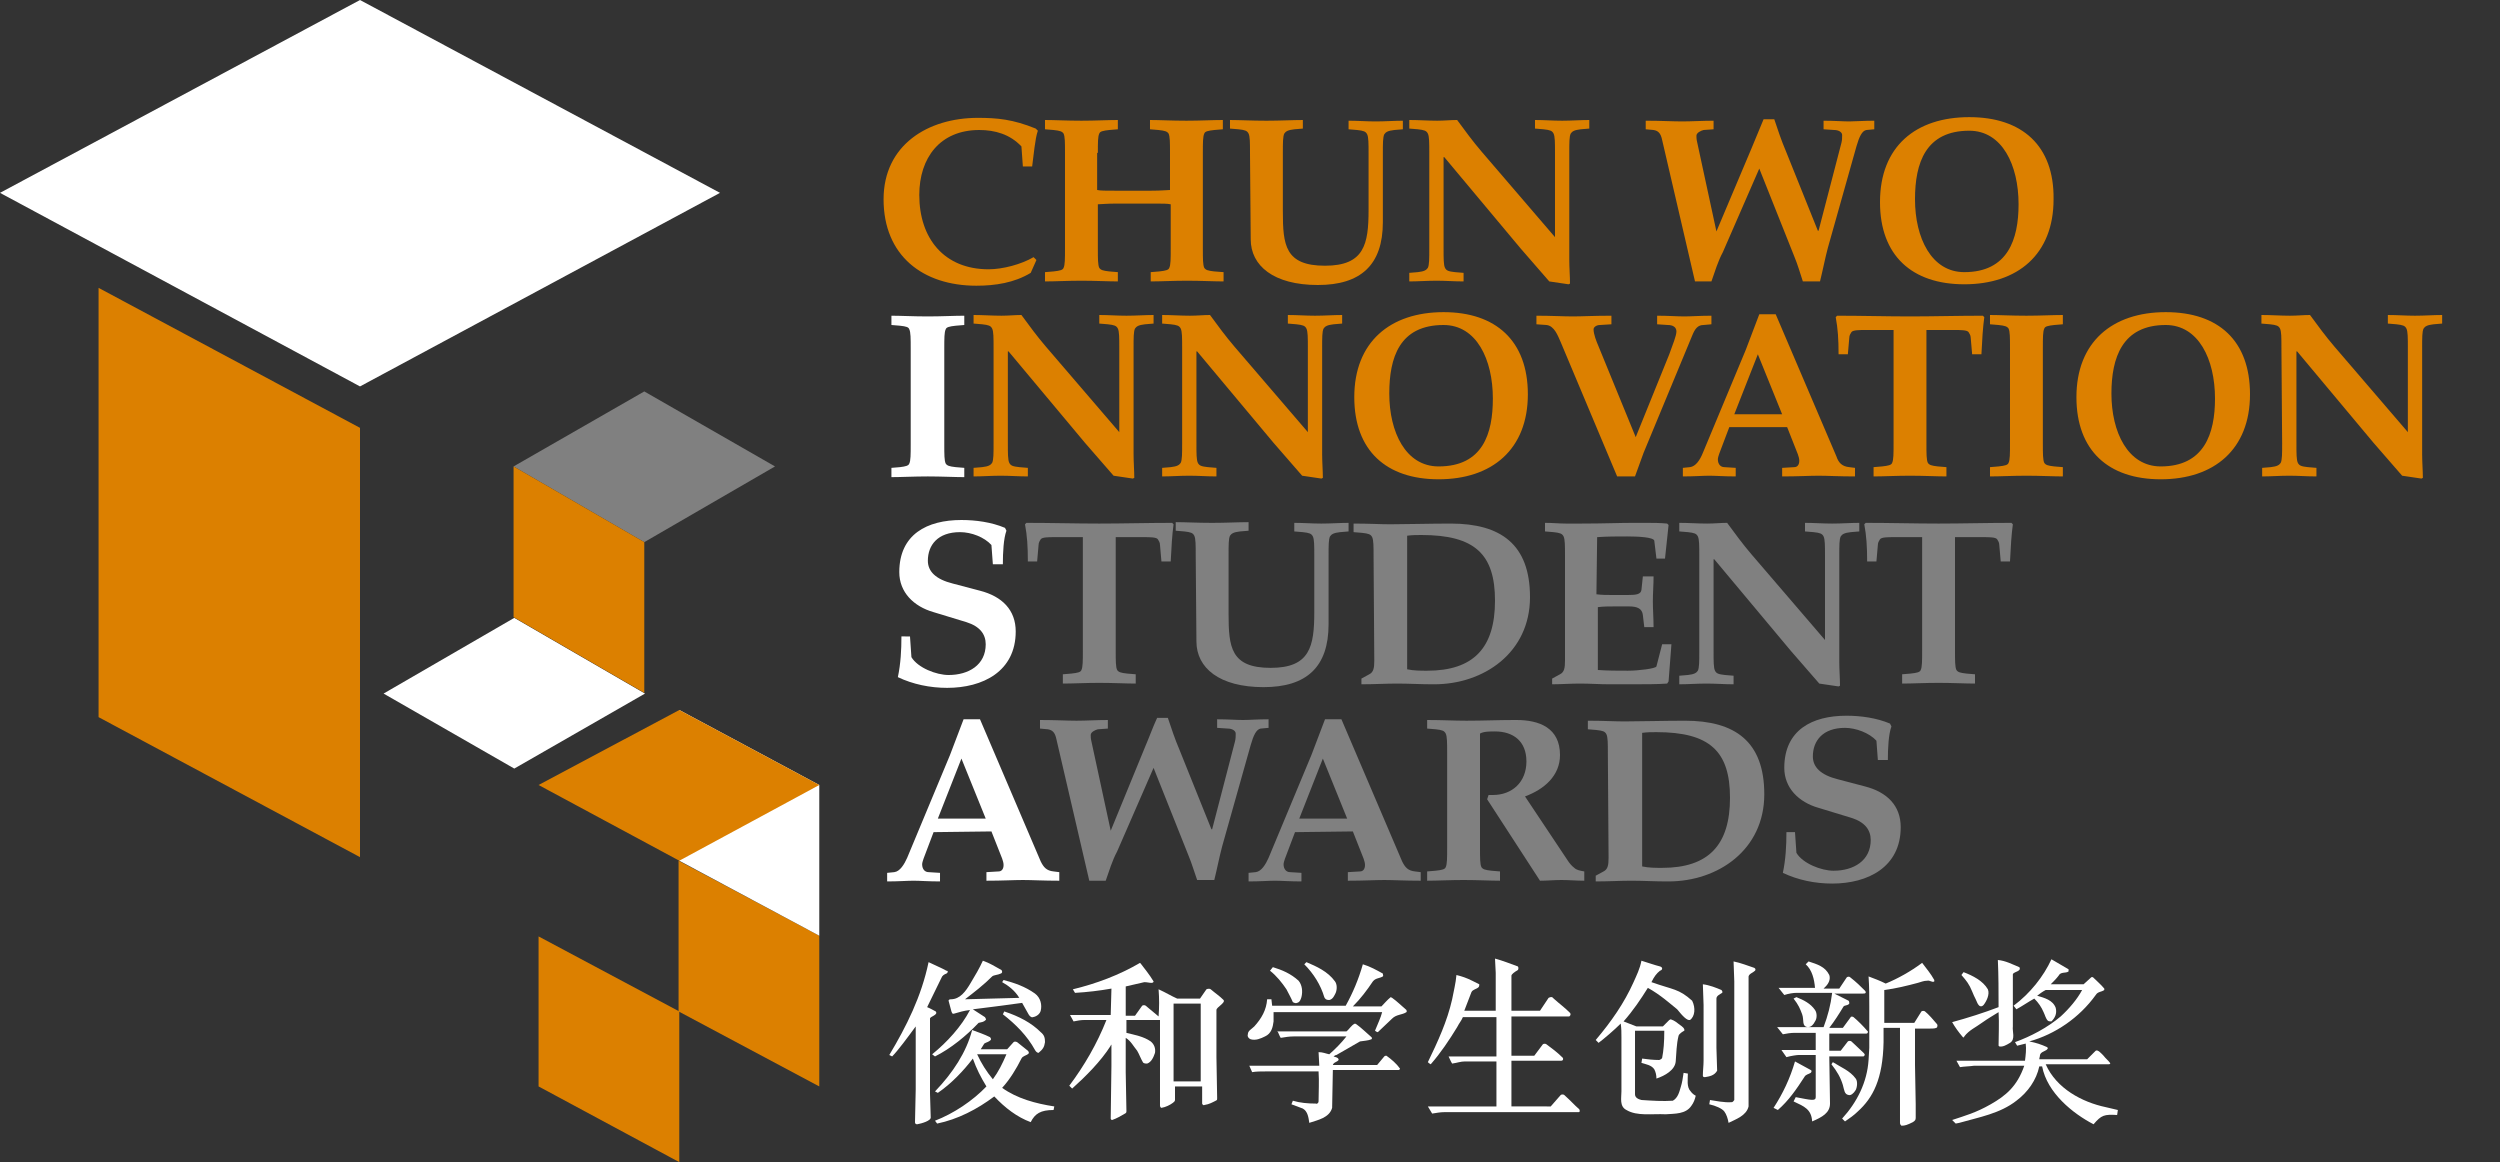
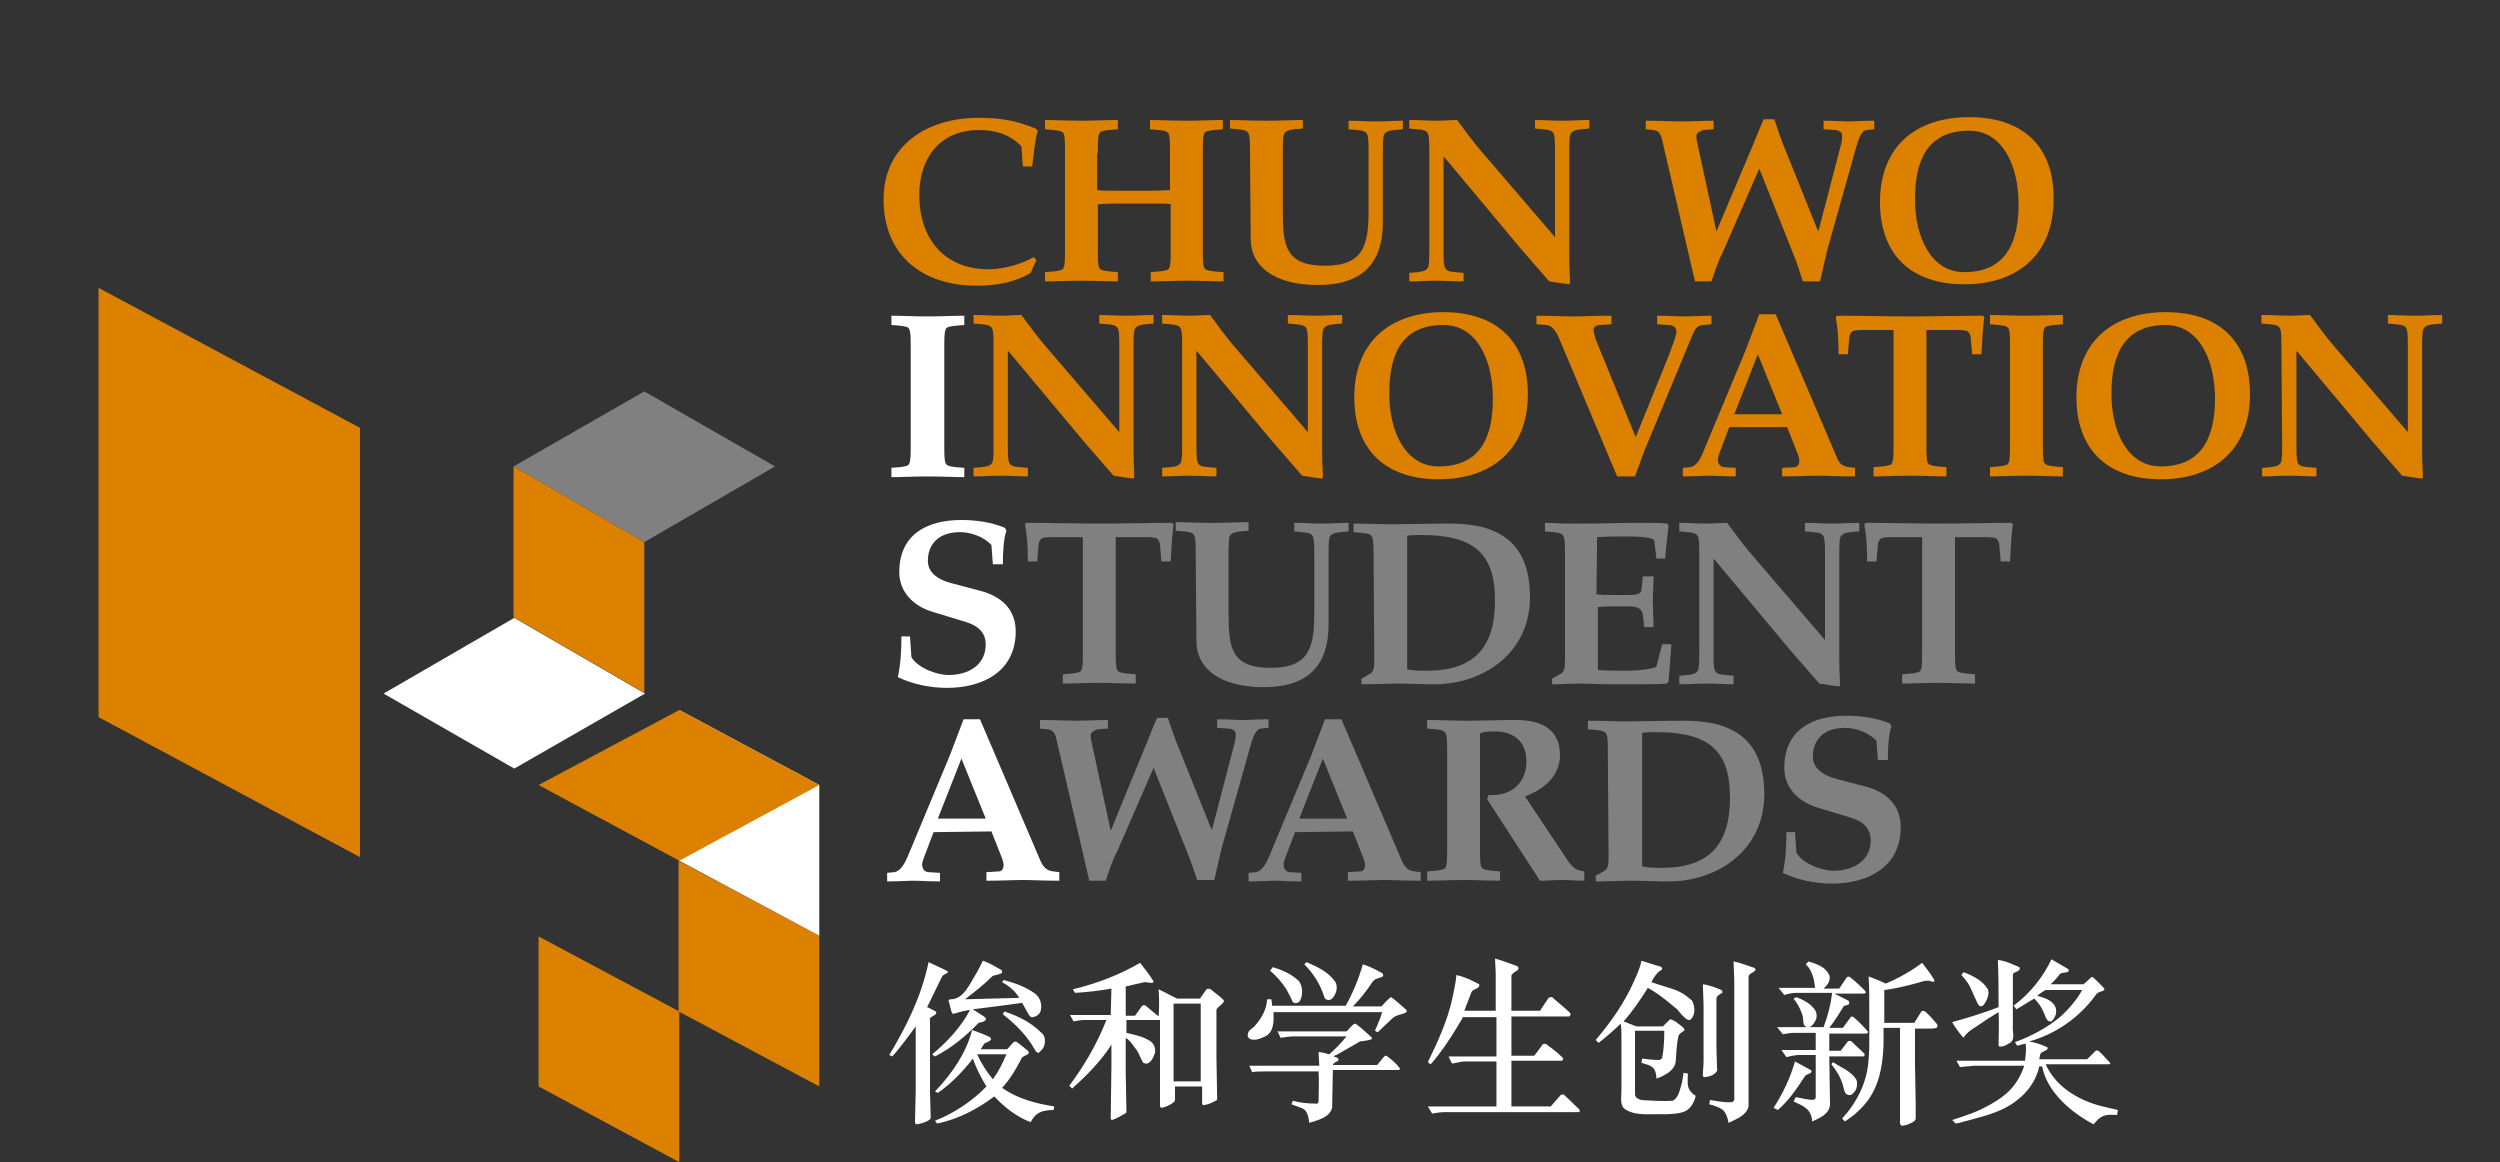
<svg xmlns="http://www.w3.org/2000/svg" version="1.1" id="Layer_1" x="0px" y="0px" viewBox="0 0 350 162.7" style="enable-background:new 0 0 350 162.7;" xml:space="preserve">
  <rect x="0" y="0" width="350" height="162.7" fill="#333333" stroke="none" />
  <style type="text/css">
	.st0{fill-rule:evenodd;clip-rule:evenodd;fill:#DC8000;}
	.st1{fill-rule:evenodd;clip-rule:evenodd;fill:#FFFFFF;}
	.st2{fill-rule:evenodd;clip-rule:evenodd;fill:#808080;}
	.st3{fill:#FFFFFF;}
	.st4{fill:#808080;}
	.st5{fill:#DC8000;}
</style>
  <g>
    <path class="st0" d="M145.1,36.4l-0.4-0.4c-1.7,1-4.3,1.7-6.3,1.7c-6.2,0-9.7-4.3-9.7-10.4c0-5.2,2.9-9.1,8.4-9.1   c2.2,0,4.3,0.6,5.9,2.3l0.2,2.8h1.3c0.2-1.4,0.4-3.9,0.8-5L145,18c-3.2-1.3-5.4-1.5-8.1-1.5c-7,0-13.2,3.8-13.2,11.4   c0,7.9,5.5,12.1,13,12.1c2.6,0,5.3-0.4,7.6-1.8L145.1,36.4z" />
    <path class="st0" d="M153.7,21.4c0-1.4,0-2.3,0.2-2.7c0.1-0.3,0.5-0.4,1.4-0.5l1.2-0.1v-1.3c-1.4,0-3.2,0.1-5.1,0.1   c-2,0-3.8-0.1-5.1-0.1v1.3l1.2,0.1c0.9,0.1,1.2,0.2,1.4,0.5c0.2,0.4,0.2,1.3,0.2,2.7v13.4c0,1.4,0,2.3-0.2,2.7   c-0.1,0.3-0.5,0.4-1.4,0.5l-1.2,0.1v1.3c1.4,0,3.2-0.1,5.1-0.1c1.9,0,3.8,0.1,5.1,0.1v-1.3l-1.2-0.1c-0.9-0.1-1.2-0.2-1.4-0.5   c-0.2-0.4-0.2-1.3-0.2-2.7v-6.2c0.5,0,1.1-0.1,2.7-0.1h4.8c1.6,0,2.2,0,2.7,0.1v6.2c0,1.4,0,2.3-0.2,2.7c-0.1,0.3-0.5,0.4-1.4,0.5   l-1.2,0.1v1.3c1.4,0,3.2-0.1,5.1-0.1c1.9,0,3.8,0.1,5.1,0.1v-1.3L170,38c-0.9-0.1-1.2-0.2-1.4-0.5c-0.2-0.4-0.2-1.3-0.2-2.7V21.4   c0-1.4,0-2.3,0.2-2.7c0.1-0.3,0.5-0.4,1.4-0.5l1.2-0.1v-1.3c-1.4,0-3.2,0.1-5.1,0.1c-2,0-3.8-0.1-5.1-0.1v1.3l1.2,0.1   c0.9,0.1,1.2,0.2,1.4,0.5c0.2,0.4,0.2,1.3,0.2,2.7v5.2c-0.5,0-1.1,0.1-2.7,0.1h-4.8c-1.6,0-2.2,0-2.7-0.1V21.4z" />
    <path class="st0" d="M175.1,33.5c0,3.7,3.2,6.4,9.4,6.4c6,0,9.1-2.8,9.1-8.8v-9.6c0-1.4,0-2.3,0.2-2.7c0.2-0.3,0.5-0.5,1.4-0.6   l1.2-0.1v-1.2c-1.2,0-2.5,0.1-3.8,0.1s-2.5-0.1-3.8-0.1v1.2l1.2,0.1c0.9,0.1,1.2,0.2,1.4,0.6c0.2,0.4,0.2,1.3,0.2,2.7v7.9   c0,4.8-0.6,7.8-6.1,7.8c-5.6,0-5.9-2.9-5.9-7.6v-8.2c0-1.4,0-2.3,0.2-2.7c0.2-0.3,0.5-0.5,1.4-0.6l1.2-0.1v-1.2   c-1.4,0-3.2,0.1-5.1,0.1c-2,0-3.8-0.1-5.1-0.1v1.2l1.2,0.1c0.9,0.1,1.2,0.2,1.4,0.6c0.2,0.4,0.2,1.3,0.2,2.7L175.1,33.5L175.1,33.5   z" />
    <path class="st0" d="M200.1,34.8c0,1.4,0,2.3-0.2,2.7c-0.2,0.3-0.5,0.5-1.4,0.6l-1.2,0.1v1.2c1.2,0,2.5-0.1,3.8-0.1   s2.5,0.1,3.8,0.1v-1.2l-1.2-0.1c-0.9-0.1-1.2-0.2-1.4-0.6c-0.2-0.4-0.2-1.3-0.2-2.7V22h0.1l10.7,12.8c1.3,1.5,2.7,3.1,4,4.6   l2.7,0.4l0.2-0.1c0-1-0.1-2.2-0.1-3.3V21.4c0-1.4,0-2.3,0.2-2.7c0.2-0.3,0.5-0.5,1.4-0.6l1.2-0.1v-1.2c-1.2,0-2.5,0.1-3.8,0.1   s-2.5-0.1-3.8-0.1v1.2l1.2,0.1c0.9,0.1,1.2,0.2,1.4,0.6c0.2,0.4,0.2,1.3,0.2,2.7v11.8l-10.3-12c-1.2-1.4-2.3-2.9-3.4-4.4   c-0.9,0-1.8,0.1-2.8,0.1c-1.3,0-2.6-0.1-3.9-0.1v1.2l1.2,0.1c0.9,0.1,1.2,0.2,1.4,0.6c0.2,0.4,0.2,1.3,0.2,2.7V34.8z" />
    <path class="st0" d="M240.3,32.4L240.3,32.4l-2.7-12.5c-0.1-0.4-0.1-0.7-0.1-0.9c0-0.4,0.6-0.7,1-0.8l1.4-0.1v-1.2   c-1.5,0-3.1,0.1-4.4,0.1s-3-0.1-5.1-0.1v1.2l1.1,0.1c0.6,0.1,1,0.4,1.2,1.4l4.6,19.8h2.3c0.5-1.4,0.9-2.8,1.6-4.1l5.1-11.7   l4.9,12.3c0.5,1.2,0.8,2.3,1.2,3.5h2.4c0.4-1.6,0.7-3.2,1.1-4.7l4-14.2c0.4-1.4,0.8-2.2,1.4-2.3l1.1-0.1v-1.2   c-1.5,0-2.7,0.1-3.5,0.1c-0.9,0-2.1-0.1-3.6-0.1v1.2l1.5,0.1c0.6,0,1.1,0.3,1.1,0.7c0,0.4,0,0.7-0.1,1.1l-3.2,12.3h-0.1L250,21.1   c-0.6-1.4-1.1-2.9-1.6-4.4h-1.5c-0.6,1.4-1.1,2.7-1.7,4.1L240.3,32.4z" />
    <path class="st0" d="M275.7,18.3c4.6,0,6.9,4.8,6.9,10.3c0,4.9-1.5,9.5-7.6,9.5c-4.6,0-6.9-4.8-6.9-10.2   C268.1,22.8,269.6,18.3,275.7,18.3z M275.7,16.4c-7.5,0-12.5,4.1-12.5,11.9c0,7.5,4.5,11.5,11.8,11.5c7.5,0,12.5-4.2,12.5-11.9   C287.6,20.4,283.1,16.4,275.7,16.4z" />
    <path class="st1" d="M132.2,48.8c0-1.4,0-2.3,0.2-2.7c0.1-0.3,0.5-0.4,1.4-0.5l1.2-0.1v-1.3c-1.4,0-3.2,0.1-5.1,0.1   c-2,0-3.8-0.1-5.1-0.1v1.3l1.2,0.1c0.9,0.1,1.2,0.2,1.3,0.5c0.2,0.4,0.2,1.3,0.2,2.7v13.4c0,1.4,0,2.3-0.2,2.7   c-0.1,0.3-0.5,0.4-1.3,0.5l-1.2,0.1v1.3c1.3,0,3.2-0.1,5.1-0.1c1.9,0,3.8,0.1,5.1,0.1v-1.3l-1.2-0.1c-0.9-0.1-1.2-0.2-1.4-0.5   c-0.2-0.4-0.2-1.3-0.2-2.7V48.8z" />
    <path class="st0" d="M139.1,62.1c0,1.4,0,2.3-0.2,2.7c-0.2,0.3-0.5,0.5-1.4,0.6l-1.2,0.1v1.2c1.2,0,2.5-0.1,3.8-0.1   s2.5,0.1,3.8,0.1v-1.2l-1.2-0.1c-0.9-0.1-1.2-0.2-1.4-0.6c-0.2-0.4-0.2-1.3-0.2-2.7V49.2h0.1l10.7,12.8c1.3,1.5,2.7,3.1,4,4.6   l2.7,0.4l0.2-0.1c0-1-0.1-2.2-0.1-3.3V48.7c0-1.4,0-2.3,0.2-2.7c0.2-0.3,0.5-0.5,1.4-0.6l1.2-0.1v-1.2c-1.2,0-2.5,0.1-3.8,0.1   s-2.5-0.1-3.8-0.1v1.2l1.2,0.1c0.9,0.1,1.2,0.2,1.4,0.6c0.2,0.4,0.2,1.3,0.2,2.7v11.8l-10.3-12c-1.2-1.4-2.3-2.9-3.4-4.4   c-0.9,0-1.8,0.1-2.8,0.1c-1.3,0-2.6-0.1-3.9-0.1v1.2l1.2,0.1c0.9,0.1,1.2,0.2,1.4,0.6c0.2,0.4,0.2,1.3,0.2,2.7V62.1z" />
    <path class="st0" d="M165.5,62.1c0,1.4,0,2.3-0.2,2.7c-0.2,0.3-0.5,0.5-1.4,0.6l-1.2,0.1v1.2c1.2,0,2.5-0.1,3.8-0.1   s2.5,0.1,3.8,0.1v-1.2l-1.2-0.1c-0.9-0.1-1.2-0.2-1.4-0.6c-0.2-0.4-0.2-1.3-0.2-2.7V49.2h0.1l10.7,12.8c1.3,1.5,2.7,3.1,4,4.6   l2.7,0.4l0.2-0.1c0-1-0.1-2.2-0.1-3.3V48.7c0-1.4,0-2.3,0.2-2.7c0.2-0.3,0.5-0.5,1.4-0.6l1.2-0.1v-1.2c-1.2,0-2.5,0.1-3.8,0.1   s-2.5-0.1-3.8-0.1v1.2l1.2,0.1c0.9,0.1,1.2,0.2,1.4,0.6c0.2,0.4,0.2,1.3,0.2,2.7v11.8l-10.3-12c-1.2-1.4-2.3-2.9-3.4-4.4   c-0.9,0-1.8,0.1-2.8,0.1c-1.3,0-2.6-0.1-3.9-0.1v1.2l1.2,0.1c0.9,0.1,1.2,0.2,1.4,0.6c0.2,0.4,0.2,1.3,0.2,2.7V62.1z" />
    <path class="st0" d="M202.1,45.5c4.6,0,6.9,4.8,6.9,10.3c0,4.9-1.4,9.5-7.6,9.5c-4.6,0-6.9-4.8-6.9-10.2   C194.5,50.1,195.9,45.5,202.1,45.5z M202.1,43.7c-7.5,0-12.5,4.2-12.5,11.9c0,7.5,4.5,11.5,11.8,11.5c7.5,0,12.5-4.2,12.5-11.9   C213.9,47.7,209.4,43.7,202.1,43.7z" />
    <path class="st0" d="M223.8,48.5c-0.3-0.7-0.7-1.7-0.7-2.4c0-0.3,0.4-0.6,0.9-0.6l1.6-0.1v-1.2c-2.5,0-4.1,0.1-5.4,0.1   c-1.3,0-3-0.1-5.1-0.1v1.2l1.4,0.1c1.1,0.1,1.6,1.5,2,2.4l7.9,18.8h2.5c0.4-1.1,0.8-2.2,1.2-3.3l6.8-16.4c0.4-1,0.8-1.5,1.6-1.5   l1.1-0.1v-1.2c-1.6,0-2.8,0.1-3.8,0.1s-2.2-0.1-3.8-0.1v1.2l1.5,0.1c0.7,0,1.2,0.3,1.2,0.9s-0.5,1.8-1,3.2L229,61.2L223.8,48.5z" />
    <path class="st0" d="M246.1,49.6l3.4,8.4h-6.7L246.1,49.6z M250.2,59.8l1.5,3.8c0.1,0.3,0.2,0.6,0.2,0.9c0,0.6-0.3,0.9-0.7,0.9   l-1.7,0.1v1.2c2.2,0,3.8-0.1,5.1-0.1s2.9,0.1,5.1,0.1v-1.2l-0.8-0.1c-1-0.1-1.5-0.6-1.8-1.5L248.6,44h-2.3l-1.9,5l-6,14.4   c-0.4,1-1,1.9-1.8,2l-1,0.1v1.2c1.6,0,2.8-0.1,3.7-0.1c0.9,0,2.1,0.1,3.7,0.1v-1.2l-1.6-0.1c-0.5,0-0.9-0.4-0.9-1.1   c0-0.2,0.1-0.5,0.2-0.8l1.4-3.7L250.2,59.8L250.2,59.8z" />
    <path class="st0" d="M269.7,46.2h3.9c0.9,0,1.8,0,2,0.3c0.1,0.2,0.3,0.4,0.3,0.8l0.2,2.3h1.3c0.1-2.1,0.2-3.7,0.4-5.2l-0.2-0.2   c-3.5,0-6.9,0.1-10.2,0.1c-3.3,0-6.7-0.1-10.2-0.1l-0.2,0.2c0.3,1.6,0.4,3.1,0.4,5.2h1.3l0.2-2.3c0-0.4,0.2-0.6,0.3-0.8   c0.2-0.3,1.1-0.3,2-0.3h3.9v15.9c0,1.4,0,2.3-0.2,2.7c-0.1,0.3-0.5,0.4-1.4,0.5l-1.2,0.1v1.3c1.4,0,3.2-0.1,5.1-0.1   c1.9,0,3.8,0.1,5.1,0.1v-1.3l-1.2-0.1c-0.9-0.1-1.2-0.2-1.4-0.5c-0.2-0.4-0.2-1.3-0.2-2.7L269.7,46.2L269.7,46.2z" />
    <path class="st0" d="M286,48.7c0-1.4,0-2.3,0.2-2.7c0.1-0.3,0.5-0.4,1.4-0.5l1.2-0.1v-1.3c-1.4,0-3.2,0.1-5.1,0.1   c-2,0-3.8-0.1-5.1-0.1v1.3l1.2,0.1c0.9,0.1,1.2,0.2,1.4,0.5c0.2,0.4,0.2,1.3,0.2,2.7v13.4c0,1.4,0,2.3-0.2,2.7   c-0.1,0.3-0.5,0.4-1.4,0.5l-1.2,0.1v1.3c1.4,0,3.2-0.1,5.1-0.1c1.9,0,3.8,0.1,5.1,0.1v-1.3l-1.2-0.1c-0.9-0.1-1.2-0.2-1.4-0.5   c-0.2-0.4-0.2-1.3-0.2-2.7V48.7z" />
    <path class="st0" d="M303.2,45.5c4.6,0,6.9,4.8,6.9,10.3c0,4.9-1.5,9.5-7.6,9.5c-4.6,0-6.9-4.8-6.9-10.2   C295.6,50.1,297.1,45.5,303.2,45.5z M303.2,43.7c-7.5,0-12.5,4.2-12.5,11.9c0,7.5,4.5,11.5,11.8,11.5c7.5,0,12.5-4.2,12.5-11.9   C315,47.7,310.6,43.7,303.2,43.7z" />
    <path class="st0" d="M319.5,62.1c0,1.4,0,2.3-0.2,2.7c-0.2,0.3-0.5,0.5-1.4,0.6l-1.2,0.1v1.2c1.2,0,2.5-0.1,3.8-0.1   s2.5,0.1,3.8,0.1v-1.2l-1.2-0.1c-0.9-0.1-1.2-0.2-1.4-0.6c-0.2-0.4-0.2-1.3-0.2-2.7V49.2h0.1l10.7,12.8c1.3,1.5,2.7,3.1,4,4.6   l2.7,0.4l0.2-0.1c0-1-0.1-2.2-0.1-3.3V48.7c0-1.4,0-2.3,0.2-2.7c0.2-0.3,0.5-0.5,1.4-0.6l1.2-0.1v-1.2c-1.2,0-2.5,0.1-3.8,0.1   s-2.5-0.1-3.8-0.1v1.2l1.2,0.1c0.9,0.1,1.2,0.2,1.4,0.6c0.2,0.4,0.2,1.3,0.2,2.7v11.8l-10.3-12c-1.2-1.4-2.3-2.9-3.4-4.4   c-0.9,0-1.8,0.1-2.8,0.1c-1.3,0-2.6-0.1-4-0.1v1.2l1.2,0.1c0.9,0.1,1.2,0.2,1.4,0.6c0.2,0.4,0.2,1.3,0.2,2.7L319.5,62.1L319.5,62.1   z" />
    <path class="st1" d="M126.2,89.1c0,1.9-0.1,3.8-0.5,5.7c2.1,1,4.5,1.5,6.9,1.5c5,0,9.6-2.3,9.6-7.9c0-3-1.9-4.9-5-5.7l-3.8-1   c-2.4-0.6-3.5-1.7-3.5-3.2c0-2.2,1.4-4,4.5-4c1.6,0,3.4,0.7,4.4,1.8l0.2,2.7h1.4c0-1.7,0.1-3.6,0.5-4.7l-0.2-0.4   c-1.9-0.8-4.1-1.1-6.1-1.1c-4.8,0-8.7,2-8.7,7.3c0,2.8,2,4.8,4.8,5.6l4.6,1.4c1.9,0.6,2.7,1.7,2.7,3.1c0,2.9-2.4,4.3-5.2,4.3   c-1.7,0-4.3-1-5.2-2.5l-0.2-2.9L126.2,89.1L126.2,89.1z" />
    <path class="st2" d="M156.2,75.2h3.9c0.9,0,1.8,0,2,0.3c0.1,0.2,0.3,0.4,0.3,0.8l0.2,2.3h1.3c0.1-2.1,0.2-3.7,0.4-5.2l-0.2-0.2   c-3.4,0-6.9,0.1-10.2,0.1c-3.3,0-6.7-0.1-10.2-0.1l-0.2,0.2c0.3,1.6,0.4,3.1,0.4,5.2h1.3l0.2-2.3c0-0.4,0.2-0.6,0.3-0.8   c0.2-0.3,1.1-0.3,2-0.3h3.9v15.9c0,1.4,0,2.3-0.2,2.7c-0.1,0.3-0.5,0.4-1.4,0.5l-1.2,0.1v1.3c1.4,0,3.2-0.1,5.1-0.1   c1.9,0,3.8,0.1,5.1,0.1v-1.3l-1.2-0.1c-0.9-0.1-1.2-0.2-1.4-0.5c-0.2-0.4-0.2-1.3-0.2-2.7L156.2,75.2L156.2,75.2z" />
    <path class="st2" d="M167.5,89.8c0,3.7,3.2,6.4,9.4,6.4c6,0,9.1-2.8,9.1-8.8v-9.6c0-1.4,0-2.3,0.2-2.7c0.2-0.3,0.5-0.5,1.4-0.6   l1.2-0.1v-1.2c-1.2,0-2.5,0.1-3.8,0.1s-2.5-0.1-3.8-0.1v1.2l1.2,0.1c0.9,0.1,1.2,0.2,1.4,0.6c0.2,0.4,0.2,1.3,0.2,2.7v7.9   c0,4.8-0.6,7.8-6.1,7.8c-5.6,0-5.9-2.9-5.9-7.6v-8.2c0-1.4,0-2.3,0.2-2.7c0.2-0.3,0.5-0.5,1.4-0.6l1.2-0.1v-1.2   c-1.4,0-3.2,0.1-5.1,0.1c-2,0-3.8-0.1-5.1-0.1v1.2l1.2,0.1c0.9,0.1,1.2,0.2,1.4,0.6c0.2,0.4,0.2,1.3,0.2,2.7L167.5,89.8L167.5,89.8   z" />
    <path class="st2" d="M197,75c0.7-0.1,1.4-0.1,2-0.1c7.5,0,10.3,2.7,10.3,9.2c0,6.6-3,9.8-9.5,9.8c-0.9,0-1.9,0-2.8-0.2V75z    M192.4,92.5c0,1-0.1,1.6-0.7,1.9l-1.1,0.6v0.8c1.8,0,3.4-0.1,5-0.1s3.3,0.1,4.9,0.1h0.3c6.9,0,13.4-4.4,13.4-12.2   c0-7.4-4.1-10.3-11.1-10.3c-2.9,0-6.3,0.1-8.5,0.1c-1.3,0-3-0.1-5.1-0.1v1.2l1.2,0.1c0.9,0.1,1.2,0.2,1.4,0.6   c0.2,0.4,0.2,1.3,0.2,2.7L192.4,92.5L192.4,92.5z" />
    <path class="st2" d="M223.6,75.2c1.4-0.1,2.8-0.1,4.2-0.1c1.5,0,3.7,0.1,3.8,0.6l0.3,2.5h1.2l0.5-4.7l-0.2-0.2   c-1-0.1-2-0.1-3.1-0.1c-0.6,0-1.1,0-1.7,0c-1.9,0-4.1,0.1-7.2,0.1c-0.6,0-1.4,0-2.2,0c-0.9,0-1.8-0.1-2.9-0.1v1.2l1.2,0.1   c0.9,0.1,1.2,0.2,1.4,0.6c0.2,0.4,0.2,1.3,0.2,2.7v14.7c0,1-0.1,1.6-0.7,1.9l-1.1,0.6v0.8c1.2,0,2.6-0.1,3.9-0.1   c1.4,0,2.7,0.1,4.1,0.1c0.8,0,1.9,0,3.1,0c1.8,0,3.7,0,5-0.1l0.2-0.3l0.4-5.2h-1.3l-0.8,3.1c-0.1,0.3-2.5,0.6-4,0.6   c-1.4,0-2.8,0-4.2-0.1v-8.8c0.8-0.1,1.5-0.1,2.2-0.1h2.2c1.1,0,1.8,0.3,1.9,1.2l0.2,1.7h1.3c0-1.2-0.1-2.4-0.1-3.6s0.1-2.3,0.1-3.5   H230l-0.2,1.9c-0.1,0.6-0.7,0.7-1.9,0.7h-2.2c-0.7,0-1.4,0-2.2-0.1L223.6,75.2L223.6,75.2z" />
    <path class="st2" d="M237.9,91.2c0,1.4,0,2.3-0.2,2.7c-0.2,0.3-0.5,0.5-1.4,0.6l-1.2,0.1v1.2c1.2,0,2.5-0.1,3.8-0.1   s2.5,0.1,3.8,0.1v-1.2l-1.2-0.1c-0.9-0.1-1.2-0.2-1.4-0.6c-0.2-0.4-0.2-1.3-0.2-2.7V78.3h0.1l10.7,12.8c1.3,1.5,2.7,3.1,4,4.6   l2.7,0.4l0.2-0.1c0-1-0.1-2.2-0.1-3.3V77.8c0-1.4,0-2.3,0.2-2.7c0.2-0.3,0.5-0.5,1.4-0.6l1.2-0.1v-1.2c-1.2,0-2.5,0.1-3.8,0.1   s-2.5-0.1-3.8-0.1v1.2l1.2,0.1c0.9,0.1,1.2,0.2,1.4,0.6c0.2,0.4,0.2,1.3,0.2,2.7v11.8l-10.3-12c-1.2-1.4-2.3-2.9-3.4-4.4   c-0.9,0-1.8,0.1-2.8,0.1c-1.3,0-2.6-0.1-3.9-0.1v1.2l1.2,0.1c0.9,0.1,1.2,0.2,1.4,0.6c0.2,0.4,0.2,1.3,0.2,2.7L237.9,91.2   L237.9,91.2z" />
    <path class="st2" d="M273.7,75.2h3.9c0.9,0,1.8,0,2,0.3c0.1,0.2,0.3,0.4,0.3,0.8l0.2,2.3h1.3c0.1-2.1,0.2-3.7,0.4-5.2l-0.2-0.2   c-3.5,0-6.9,0.1-10.2,0.1c-3.3,0-6.7-0.1-10.2-0.1l-0.2,0.2c0.3,1.6,0.4,3.1,0.4,5.2h1.3l0.2-2.3c0-0.4,0.2-0.6,0.3-0.8   c0.2-0.3,1.1-0.3,2-0.3h3.9v15.9c0,1.4,0,2.3-0.2,2.7c-0.1,0.3-0.5,0.4-1.4,0.5l-1.2,0.1v1.3c1.4,0,3.2-0.1,5.1-0.1   c1.9,0,3.8,0.1,5.1,0.1v-1.3l-1.2-0.1c-0.9-0.1-1.2-0.2-1.4-0.5c-0.2-0.4-0.2-1.3-0.2-2.7L273.7,75.2L273.7,75.2z" />
    <path class="st1" d="M134.6,106.2l3.4,8.4h-6.7L134.6,106.2z M138.8,116.4l1.5,3.8c0.1,0.3,0.2,0.6,0.2,0.9c0,0.6-0.3,0.9-0.7,0.9   l-1.7,0.1v1.2c2.2,0,3.8-0.1,5.1-0.1s2.9,0.1,5.1,0.1v-1.2l-0.8-0.1c-1-0.1-1.4-0.6-1.8-1.4l-8.5-19.9h-2.3l-1.9,5l-6,14.4   c-0.4,0.9-1,1.9-1.8,2l-1,0.1v1.2c1.6,0,2.8-0.1,3.7-0.1c0.9,0,2.1,0.1,3.7,0.1v-1.2l-1.6-0.1c-0.5,0-0.9-0.4-0.9-1.1   c0-0.2,0.1-0.5,0.2-0.8l1.4-3.7L138.8,116.4L138.8,116.4z" />
    <path class="st2" d="M155.5,116.3L155.5,116.3l-2.7-12.5c-0.1-0.4-0.1-0.7-0.1-0.9c0-0.4,0.6-0.7,1-0.8l1.4-0.1v-1.2   c-1.5,0-3.1,0.1-4.4,0.1s-3-0.1-5.1-0.1v1.2l1.1,0.1c0.6,0.1,1,0.4,1.2,1.4l4.6,19.8h2.3c0.5-1.4,0.9-2.8,1.6-4.1l5.1-11.7   l4.9,12.3c0.5,1.2,0.8,2.3,1.2,3.4h2.4c0.4-1.6,0.7-3.2,1.1-4.7l4-14.2c0.4-1.4,0.8-2.2,1.4-2.3l1.1-0.1v-1.2   c-1.5,0-2.7,0.1-3.6,0.1c-0.9,0-2.1-0.1-3.6-0.1v1.2l1.5,0.1c0.6,0,1.1,0.3,1.1,0.7c0,0.4,0,0.7-0.1,1.1l-3.2,12.3h-0.1l-4.5-11.2   c-0.6-1.4-1.1-2.9-1.6-4.4h-1.5c-0.6,1.3-1.1,2.7-1.7,4.1L155.5,116.3z" />
    <path class="st2" d="M185.2,106.2l3.4,8.4h-6.7L185.2,106.2z M189.4,116.4l1.5,3.8c0.1,0.3,0.2,0.6,0.2,0.9c0,0.6-0.3,0.9-0.7,0.9   l-1.7,0.1v1.2c2.2,0,3.8-0.1,5.1-0.1s2.9,0.1,5.1,0.1v-1.2l-0.8-0.1c-1-0.1-1.4-0.6-1.8-1.4l-8.5-19.9h-2.3l-1.9,5l-6,14.4   c-0.4,0.9-1,1.9-1.8,2l-1,0.1v1.2c1.6,0,2.8-0.1,3.7-0.1s2.1,0.1,3.7,0.1v-1.2l-1.6-0.1c-0.5,0-0.9-0.4-0.9-1.1   c0-0.2,0.1-0.5,0.2-0.8l1.4-3.7L189.4,116.4L189.4,116.4z" />
    <path class="st2" d="M202.6,118.7c0,1.4,0,2.3-0.2,2.7c-0.1,0.3-0.5,0.4-1.4,0.5l-1.2,0.1v1.3c1.4,0,3.2-0.1,5.1-0.1   c1.9,0,3.8,0.1,5.1,0.1V122l-1.2-0.1c-0.9-0.1-1.2-0.2-1.4-0.5c-0.2-0.4-0.2-1.3-0.2-2.7v-16c0.5-0.3,1.4-0.3,2.1-0.3   c2.6,0,4.4,1.4,4.4,4.2c0,2.9-2,4.7-4.7,4.7c-0.2,0-0.4,0-0.6,0l-0.2,0.6l7.4,11.4c1,0,2-0.1,3-0.1c1.1,0,2.1,0.1,3.2,0.1V122   c-0.6-0.1-1.1-0.2-1.4-0.5c-0.4-0.3-0.7-0.7-0.9-1l-6-9c2.7-1,4.9-2.9,4.9-5.8c0-3.8-2.9-4.9-6.1-4.9H212c-2.2,0-4.4,0.1-6.7,0.1   c-1.7,0-3.4-0.1-5.5-0.1v1.2l1.2,0.1c0.9,0.1,1.2,0.2,1.4,0.6c0.2,0.4,0.2,1.3,0.2,2.7L202.6,118.7L202.6,118.7z" />
    <path class="st2" d="M229.9,102.6c0.7-0.1,1.4-0.1,2-0.1c7.5,0,10.3,2.7,10.3,9.2c0,6.6-3,9.8-9.5,9.8c-0.9,0-1.9,0-2.8-0.2V102.6z    M225.2,120.1c0,1-0.1,1.6-0.7,1.9l-1.1,0.6v0.8c1.8,0,3.4-0.1,5-0.1s3.3,0.1,4.9,0.1h0.3c6.9,0,13.4-4.4,13.4-12.2   c0-7.4-4.1-10.3-11.1-10.3c-2.9,0-6.3,0.1-8.5,0.1c-1.3,0-3-0.1-5.1-0.1v1.2l1.2,0.1c0.9,0.1,1.2,0.2,1.4,0.6   c0.2,0.4,0.2,1.3,0.2,2.7L225.2,120.1L225.2,120.1z" />
    <path class="st2" d="M250.1,116.5c0,1.9-0.1,3.8-0.5,5.7c2.1,1,4.5,1.5,6.9,1.5c5,0,9.6-2.3,9.6-7.9c0-3-1.9-4.9-5-5.7l-3.8-1   c-2.4-0.6-3.5-1.7-3.5-3.2c0-2.2,1.4-4,4.5-4c1.5,0,3.4,0.7,4.4,1.8l0.2,2.7h1.4c0-1.7,0.1-3.6,0.5-4.7l-0.2-0.4   c-1.9-0.8-4.1-1.1-6.1-1.1c-4.8,0-8.7,2-8.7,7.3c0,2.8,2,4.8,4.8,5.6l4.6,1.4c1.9,0.6,2.7,1.7,2.7,3.1c0,2.9-2.4,4.3-5.2,4.3   c-1.7,0-4.3-1-5.2-2.5l-0.2-2.9L250.1,116.5L250.1,116.5z" />
    <polygon class="st3" points="72,107.6 53.7,97.1 72,86.5 90.3,97.1  " />
    <polygon class="st4" points="90.2,75.9 71.9,65.3 90.2,54.8 108.5,65.3  " />
    <polygon class="st5" points="90.2,75.9 90.2,97 71.9,86.4 71.9,65.3  " />
    <polygon class="st5" points="114.7,131 114.7,152.1 95,141.6 95,120.5  " />
    <polygon class="st3" points="114.7,109.9 114.7,131 95.1,120.5 95.1,99.4  " />
    <polygon class="st5" points="95.1,141.6 95.1,162.7 75.4,152.1 75.4,131.1  " />
    <polygon class="st5" points="95.1,120.5 75.4,109.9 95.1,99.4 114.7,109.9  " />
    <polygon class="st5" points="50.4,59.9 50.4,120 13.8,100.4 13.8,40.3  " />
-     <polygon class="st3" points="50.4,0 100.8,27 50.4,54.1 0,27  " />
    <path class="st1" d="M140.9,147.6c-0.6,1.4-1.1,2.4-1.9,3.5c-0.9-1.1-1.6-2.2-2.2-3.5H140.9z M132.5,135.9   c-0.7-0.4-1.7-0.8-2.5-1.2c-1,4.8-3.1,9-5.5,13l0.4,0.2c0.8-0.8,2.2-2.7,3.3-4.2v8.8l-0.1,4.6c0,0.2,0.1,0.3,0.3,0.3   c0.6-0.1,2-0.5,1.9-1l-0.1-3.3v-10.5c0-0.3,1.2-0.5,0.8-1c-0.4-0.2-0.7-0.4-1.2-0.6c0.7-1.4,1.3-2.7,2-4.1c0.1-0.3,0.4-0.5,0.7-0.6   C132.7,136.2,132.8,135.9,132.5,135.9z M147.6,154.9c-2.6-0.4-5.2-1.1-7.3-2.6c1.1-1.2,2-2.7,2.7-4.1c0.2-0.4,0.7-0.4,1-0.7   c0.1-0.1,0-0.3-0.1-0.4l-1.5-1.2c-0.2-0.1-0.4-0.1-0.5,0c-0.3,0.3-0.6,0.7-0.9,1h-3.7l0.5-0.8c0.3-0.2,0.6-0.2,0.9-0.5   c0.1-0.1,0-0.3-0.1-0.4c-0.8-0.4-1.7-0.7-2.5-1c-0.8,3.1-2.7,6-5.2,8.6l0.4,0.2c1.9-1.3,3.6-3.1,4.9-4.8c0.5,1.4,1.1,2.6,1.9,3.9   c-1.9,2-4.6,3.8-7.2,4.8l0.3,0.4c2.9-0.6,5.6-2,8-3.8c1.5,1.6,3.2,2.9,5.1,3.6c0.6-1.2,1.4-1.7,3.2-1.7L147.6,154.9z M145.7,141.5   c0.2-0.8,0-1.8-0.8-2.4c-1.4-1-2.9-1.5-4.4-1.9l-0.2,0.3c0.9,0.5,1.8,1.2,2.4,2.2l-7.6,0.2c1.3-1,2.6-2,3.8-3.2   c0.2-0.2,0.8-0.2,1.2-0.4c0.3-0.1,0.2-0.4,0.1-0.5c-0.9-0.5-1.7-1-2.6-1.3c-0.5,1.1-1.1,2.1-1.7,3.1c-0.7,1.2-1.5,2.3-2.8,2.3   c-0.2,0-0.3,0.1-0.3,0.2l0.4,1.5c0.1,0.2,0.1,0.4,0.4,0.3c0.7-0.2,1.3-0.4,2.2-0.5c-1.2,2.3-3.2,4.5-5.3,6.2l0.4,0.3   c2.2-1.1,4.4-2.9,6.1-4.7c0.4-0.1,0.7-0.1,1-0.4c0.1-0.1,0-0.2-0.1-0.4l-1.7-1.1c1-0.1,5.4-0.7,6.9-0.9c0.3,0.5,0.6,1.1,0.9,1.6   c0.1,0.2,0.4,0.5,0.6,0.4C145.2,142.3,145.6,141.9,145.7,141.5z M146.3,145.9c0-0.6-0.1-1-0.6-1.4c-1.3-1.3-3-2.2-5.1-2.9l-0.2,0.4   c1.8,1.4,3.4,3,4.5,5c0.1,0.2,0.3,0.4,0.5,0.4C146,146.9,146.2,146.6,146.3,145.9z" />
    <path class="st1" d="M168.1,151.4h-3.8v-10.9h3.8V151.4z M155.5,142.1h-5.7l0.5,0.9c0.5-0.1,1-0.2,1.5-0.2h3.1   c-1.3,3.3-3.1,6.4-5.2,9.2l0.4,0.4c1.9-1.7,4-3.8,5.4-6c0-0.1,0.1-0.2,0.1-0.1v2.9l-0.1,7.4c0,0.1,0.1,0.2,0.2,0.2   c0.6-0.2,1.3-0.6,1.8-0.9c0.2-0.1,0.2-0.2,0.2-0.4l-0.1-5.4v-4.8c0.7,0.4,1.1,1.2,1.6,1.8c0.3,0.5,0.5,1.1,0.8,1.6   c0.1,0.2,0.4,0.2,0.6,0.2c0.6-0.2,0.9-0.9,1.1-1.5c0.1-0.6-0.1-1.2-0.6-1.6c-1-0.7-2.2-0.9-3.4-1.2v-1.8h4.6l0.1,0v3.4l0,8.6   c0,0.1,0.1,0.3,0.2,0.3c0.6-0.1,1.2-0.4,1.6-0.7c0.1-0.1,0.3-0.2,0.3-0.4v-1.9h3.8v2.4c0,0.1,0.2,0.3,0.3,0.2   c0.7-0.1,1.2-0.4,1.6-0.6c0.2-0.1,0.2-0.1,0.2-0.4l-0.1-5.7v-6.6c0-0.4,1.3-1,1-1.4c-0.6-0.6-1.1-0.9-1.8-1.5   c-0.1-0.1-0.4-0.1-0.6,0l-0.9,1.3h-3.2c-0.9-0.4-1.5-0.8-2.6-1.3c0.1,1.3,0.1,2.5,0,3.8c-0.6-0.5-1.1-0.9-1.8-1.5   c-0.1-0.1-0.4-0.1-0.5,0l-1,1.4h-1.3v-4.1c0.9-0.2,1.7-0.4,2.6-0.6c0.4,0,0.7,0.1,1,0.1c0.2,0,0.3-0.1,0.3-0.2   c-0.6-1-1.2-1.7-1.8-2.5l-0.1-0.1c-2.9,1.7-6.1,2.9-9.4,3.7l0.3,0.5c1.7-0.1,3.4-0.3,5.1-0.6L155.5,142.1L155.5,142.1z" />
    <path class="st1" d="M177.8,135.9c0.9,0.7,1.7,1.7,2.3,2.6c0.3,0.6,0.6,1.1,0.9,1.8c0.2,0.1,0.4,0.2,0.6,0.1   c0.4-0.1,0.5-0.5,0.6-0.8c0.2-0.8,0.1-1.7-0.4-2.3c-1.1-1-2.3-1.5-3.6-1.9L177.8,135.9z M182.6,135c1.3,1.3,2.3,2.9,2.8,4.6   c0.1,0.2,0.2,0.4,0.7,0.4c0.5-0.1,0.7-0.6,0.9-1c0.2-0.5,0.2-1.2-0.1-1.6c-1-1.4-2.6-2.1-4-2.7L182.6,135z M178.8,144.3   c0.2,0.3,0.3,0.7,0.5,1c0.6-0.1,1.2-0.2,1.8-0.2h7.4c-0.7,0.9-1.6,1.8-2.4,2.5c-0.5-0.1-0.9-0.3-1.5-0.3l0.1,1.9h-9.8l0.4,0.9   c0.6-0.1,1.2-0.1,1.9-0.1h7.4c0.1,1.4,0,2.9,0,4.2c0,0.2-0.2,0.4-0.4,0.3c-1.1,0-2.2-0.1-3.2-0.4l-0.2,0.5l1.6,0.6   c0.7,0.4,0.8,1.3,0.9,2c1.2-0.4,2.8-0.7,3.2-2.1l0.1-5.3h9.2c0.1,0,0.2-0.1,0.2-0.2c-0.5-0.7-1.2-1.3-1.9-1.8c-0.1,0-0.2,0-0.3,0.1   l-1,1.2h-6.2c0.1-0.4,0.6-0.4,0.8-0.7l0-0.1c-0.1-0.3-0.5-0.3-0.7-0.4c0.1-0.1,0.3-0.2,0.4-0.2l3.3-1.9c0.6-0.1,1.1-0.1,1.6-0.3   c0.1-0.1,0.1-0.2,0-0.3c-0.7-0.6-1.4-1.3-2.1-1.8l-0.2-0.1c-0.5,0.2-0.8,0.8-1.2,1.1H178.8z M193.5,141.7c-0.2,0.8-0.6,1.6-1,2.6   c0.1,0.1,0.3,0.2,0.4,0.2l2-1.9c0.6-0.6,1.4-0.5,2-0.9c0.1-0.1,0-0.2,0-0.3c-0.7-0.6-1.3-1.2-2-1.7l-0.2-0.1   c-0.5,0.4-0.9,0.9-1.3,1.3h-4c1.1-1.1,2-2.3,2.8-3.5c0.4-0.5,0.9-0.4,1.4-0.7c0.1-0.1,0-0.2,0-0.4c-0.9-0.5-1.8-1-2.8-1.3   c-0.6,2.1-1.4,4-2.4,5.8h-10.3l-0.1-0.9l-0.6,0c-0.1,1.5-0.8,2.7-1.8,3.8c-0.4,0.4-0.9,0.6-0.9,1.1c-0.1,0.3,0.1,0.6,0.4,0.7   c0.7,0.2,1.4-0.1,2-0.4c0.9-0.4,1.1-1.3,1.2-2.1c0-0.4,0-0.9,0-1.3L193.5,141.7L193.5,141.7z" />
    <path class="st1" d="M211.6,154.9v-6.4h7c0.2,0,0.3-0.2,0.2-0.4c-0.8-0.8-1.5-1.3-2.3-1.9c-0.1-0.1-0.4-0.1-0.5,0l-1.2,1.6h-3.2   v-5.5h8.1l0.1-0.1c0.1-0.1,0.1-0.3,0-0.4c-0.8-0.8-1.4-1.2-2.4-2.1c-0.1-0.2-0.4-0.1-0.6,0l-1.2,1.8h-4v-4.9c0-0.2,0.4-0.5,0.9-0.8   c0.1-0.1,0.1-0.4,0-0.5c-1.1-0.4-2.1-0.8-3.2-1.1l0.1,2v5.3h-4.4l1-2.6c0.2-0.4,0.7-0.4,1-0.7c0.1-0.1,0.1-0.3,0.1-0.4l-1-0.5   c-0.8-0.4-1.4-0.6-2.2-0.8c-0.1,1.2-0.4,2.3-0.6,3.4c-0.7,3.1-2,5.9-3.4,8.8c0.1,0.1,0.2,0.2,0.4,0.3c1.4-1.6,2.6-3.4,3.7-5.2   c0.3-0.6,0.6-0.9,0.8-1.4h4.7l0,5.5h-6.7c0.2,0.4,0.3,0.7,0.5,1c0.7-0.1,1.2-0.3,1.8-0.3h4.4v6.3h-9.6l0.6,1   c0.6-0.1,1.2-0.2,1.7-0.2H221c0.2,0,0.2-0.2,0.1-0.4c-0.8-0.7-1-1-2.1-2c-0.1-0.1-0.4-0.1-0.5,0l-1.4,1.6h-0.2H211.6z" />
    <path class="st1" d="M238.5,143.7v4.8c0,0.7-0.1,1.4-0.1,2.1c0,0.2,0.2,0.2,0.3,0.2c0.6-0.1,1.3-0.2,1.7-0.9l-0.1-3.2v-6.9   c0-0.4,0.5-0.6,0.8-0.8c0.1-0.1,0-0.3-0.1-0.4c-0.7-0.3-1.7-0.7-2.6-0.8l0.1,2.9V143.7z M241.4,155.6c0.3,0.4,0.5,1,0.6,1.6   c1-0.5,2.5-1,2.8-2.3v-18.2c0.1-0.4,0.6-0.5,0.9-0.8c0.1-0.1,0.1-0.3-0.1-0.4c-0.9-0.3-1.9-0.7-2.9-0.9l0.1,2.8V154   c-0.1,0.1-0.1,0.2-0.3,0.3c-1.1,0.1-2.4-0.2-3.1-0.3l-0.1,0.6C240.2,154.8,241.1,155.2,241.4,155.6z M236.9,140.1   c-1.9-1.7-2.6-1.5-5.7-2.6c0.4-0.8,0.7-1.2,1.2-1.6c0.4-0.1,0.4-0.5,0-0.6c-0.8-0.2-1.6-0.5-2.6-0.8c-0.2,1.1-0.7,2.1-1.1,3   c-1.3,2.9-3.1,5.5-5.3,8.1l0.4,0.4c0.8-0.6,2.2-1.8,3.1-2.7c0.1,0.7,0.1,1.2,0.1,1.9v7.6c0,0.9-0.3,2.1,0.7,2.6   c1.5,0.9,3.6,0.5,5.5,0.6c1.3-0.1,2.8,0,3.6-1.2c0.3-0.4,0.5-0.9,0.6-1.4c-0.2-0.1-0.5-0.3-0.7-0.6c-0.6-0.6-0.4-1.7-0.4-2.5   l-0.6-0.1c-0.1,0.7-0.2,1.4-0.4,2c-0.2,0.7-0.4,1.5-1.1,1.9c-1.4,0.1-2.9,0-4.4-0.1c-0.4-0.1-0.9-0.3-0.9-0.8v-8.9h4.1   c0,1.6-0.1,2.8-0.3,3.8c-0.1,0.2-0.2,0.2-0.4,0.3c-0.8,0-1.7-0.1-2.4-0.2l-0.1,0.6c0.6,0.2,1.4,0.3,1.8,0.9   c0.2,0.4,0.3,0.8,0.3,1.3c1.2-0.4,2.6-1.2,2.7-2.4c0.1-1.2,0.1-2.4,0.4-3.6c0.1-0.3,0.6-0.6,0.8-0.7c0.1-0.3-0.3-0.6-0.6-0.8   c-0.4-0.3-0.7-0.6-1.3-0.8l-0.2,0.1l-0.9,0.9h-3.7l-1.8-0.7c1.4-1.6,2.4-3.1,3.4-4.7c1.8,1,3.1,2.2,4.1,3c0.8,1,1.4,1.6,1.8,1.5   C237.3,142.3,237.4,141.1,236.9,140.1z" />
    <path class="st1" d="M256.4,149c0.8,1,1.3,1.9,1.6,2.9c0.2,0.7,0.2,1.3,0.8,1.4c0.3,0.1,0.7-0.2,1-0.7c0.2-0.4,0.3-1.2,0-1.6   c-0.8-1.1-2.1-1.6-3.2-2.3L256.4,149z M248.9,155.4c1.5-1.3,2.6-2.9,3.7-4.6c0.2-0.4,0.6-0.4,0.9-0.6c0.1-0.1,0.2-0.3,0-0.4   l-2.2-1.2c-0.7,2.4-1.7,4.5-3,6.5L248.9,155.4z M251.1,139.8c0.7,0.9,0.9,1.4,1.2,2.2c0.3,0.8-0.1,1.7,0.8,1.8c0.5,0,0.8-0.4,1-0.8   c0.3-0.4,0.3-1.2,0-1.6c-0.6-0.9-1.6-1.4-2.6-1.8L251.1,139.8z M268.1,149.1V144h2.1c0.4,0,0.9,0,1-0.2c0-0.1,0.1-0.2,0-0.4   c-0.5-0.6-1.2-1.4-1.7-1.8c-0.1-0.1-0.4-0.1-0.5,0l-1,1.6h-4.2v-4.6c1.6-0.2,3.2-0.6,4.7-1c0.4-0.1,0.8-0.3,1.3-0.3   c0.4-0.1,0.7,0.3,1,0.1c0-0.1,0-0.2,0-0.2c-0.5-0.9-1.1-1.6-1.7-2.4c-1.6,1.2-3.4,2.2-5.1,2.9c-0.8-0.4-1.6-0.7-2.4-1   c0.1,1.4,0.1,2.9,0.1,4.2l0,5.8l-0.1,1.7c-0.2,3.1-1.6,5.9-3.7,8.2l0.4,0.4c0.6-0.4,1.3-0.9,1.8-1.4c2.1-1.9,3.5-4.5,3.6-9.7l0-2   l2.3,0v6.5l0,4.4c0,0.9,0,1.2,0,2.4c0,0.2,0.1,0.3,0.2,0.4c0.5,0,0.8-0.1,1.6-0.5c0.3-0.2,0.4-0.3,0.4-0.6l0-1.9L268.1,149.1z    M256.1,147.9h4.8l0.1-0.1c0.1-0.1,0.1-0.2-0.1-0.4c-0.5-0.5-1.4-1.3-1.7-1.6c-0.1-0.1-0.4-0.1-0.5,0l-1,1.3h-1.6v-2.4h5h0.2   c0.2,0,0.3-0.3,0.1-0.4c-0.5-0.6-1.3-1.4-1.9-1.9c-0.1-0.1-0.4-0.1-0.4,0l-1.1,1.5h-1.9c0.7-0.9,1.4-2,2-3c0.2-0.2,0.6-0.1,0.8-0.4   c0-0.1,0-0.3-0.1-0.4l-2-1h4c0.2,0,0.3,0,0.4-0.1c0-0.1,0-0.2-0.1-0.3c-0.6-0.6-1.2-1.2-2.1-1.9c-0.1-0.1-0.4-0.1-0.5,0.1l-1,1.5   h-2.2l0.3-0.3c0.4-0.4,0.7-1,0.5-1.6c-0.6-1.2-1.7-1.5-2.9-1.9l-0.4,0.4c0.9,0.8,1.2,2.1,1.3,3.3h-0.5H249l0.8,1   c0.6-0.2,1.3-0.3,1.7-0.3h5c-0.2,1.7-0.6,3.2-1.2,4.8h-6.5l0.8,1c0.5-0.1,1.1-0.2,1.6-0.2h3v2.4h-4.8l0.7,1   c0.7-0.2,1.5-0.3,1.7-0.3h2.4v5.9c0,0.6-0.7,0.4-2.8,0l-0.3,0.6c1.5,0.7,2.5,1.1,2.6,2.8c1.4-0.6,2.5-1.2,2.5-2.5L256.1,147.9   L256.1,147.9z" />
    <path class="st1" d="M282.7,135.8c0.1-0.1,0.1-0.3,0-0.4c-1-0.4-1.9-0.9-3-1c0.1,2.2,0.1,4.4,0.1,6.6c-2.1,0.8-4.3,1.5-6.5,2.1   c0.4,0.7,0.9,1.4,1.5,2.1c0.1,0.1,0.2,0,0.2-0.1c0.7-0.9,1.5-1.2,2.6-2c0.7-0.5,1.4-0.9,2.2-1.4c0.1,1.6,0,3.2,0,4.7l0.1,0.1   c0.5,0.1,1-0.2,1.5-0.5c0.8-0.5,0.3-1.6,0.4-2.3l0-7.3C281.9,136.1,282.4,136.1,282.7,135.8z M278.3,138.5   c-0.7-1.2-2.1-1.9-3.4-2.4l-0.3,0.4c0.7,0.8,1.1,1.3,1.5,2.3c0.2,0.5,0.3,0.7,0.5,1.1c0.2,0.5,0.3,0.7,0.5,0.9   c0.3,0.2,0.5,0,0.6-0.1C278.1,140.2,278.6,139.2,278.3,138.5z M296.5,155.4l-1.7-0.4c-3.3-0.7-6.9-2.6-8.4-6h8.8   c0.2,0,0.3-0.1,0.2-0.2c-0.3-0.4-0.6-0.6-0.9-1c-0.3-0.3-0.8-0.9-1.1-0.7c-0.4,0.4-0.8,0.8-1.2,1.2h-6.7c0-0.2,0.1-0.4,0.1-0.6   c0.1-0.4,0.6-0.5,0.9-0.7c0.1-0.1,0.3-0.2,0.1-0.4c-0.9-0.4-1.5-0.6-2.5-0.8c3.6-1,7-3.3,9.3-6.5c0.3-0.5,0.8-0.4,1.2-0.7   c0-0.1,0-0.2,0-0.2c-0.5-0.6-1.1-1.1-1.6-1.6l-0.2,0l-1.1,1h-4.6c0.4-0.4,0.8-0.8,1.1-1.2c0.3-0.6,1-0.3,1.4-0.6c0-0.1,0-0.2,0-0.3   l-2.4-1.4c-1.1,2.4-3,4.8-5.3,6.5l0.4,0.5c0.9-0.5,1.6-1,2.5-1.5c0.6,0.6,1,1.2,1.3,1.9c0.2,0.4,0.3,0.9,0.6,1.2   c0.1,0.1,0.4,0.1,0.5,0.1c0.5-0.5,0.8-1.1,0.6-1.9c-0.4-1.1-1.6-1.4-2.6-1.7c0.4-0.3,0.8-0.6,1.2-0.8l5.1,0c-0.7,1.3-1.8,2.6-3,3.7   c-1.9,1.6-4.2,2.8-6.4,3.6l0.3,0.5c0.4-0.1,0.8-0.2,1.2-0.3c0.1,0.8,0,1.6-0.1,2.4h-9.6l0.5,0.9c0.6-0.1,1.3-0.1,2-0.2l7,0   c-1,2.9-2.6,4.2-4.7,5.4s-3.6,1.6-5.4,2.2l0.5,0.5l0.5-0.1c2.8-0.8,5.7-1.3,8-3.1c1.6-1.2,2.8-2.9,3.2-4.8h0.4   c0.7,3.7,4.3,6.6,7.2,8.1c1.1-1.3,1.5-1.4,3.3-1.3L296.5,155.4z" />
  </g>
</svg>